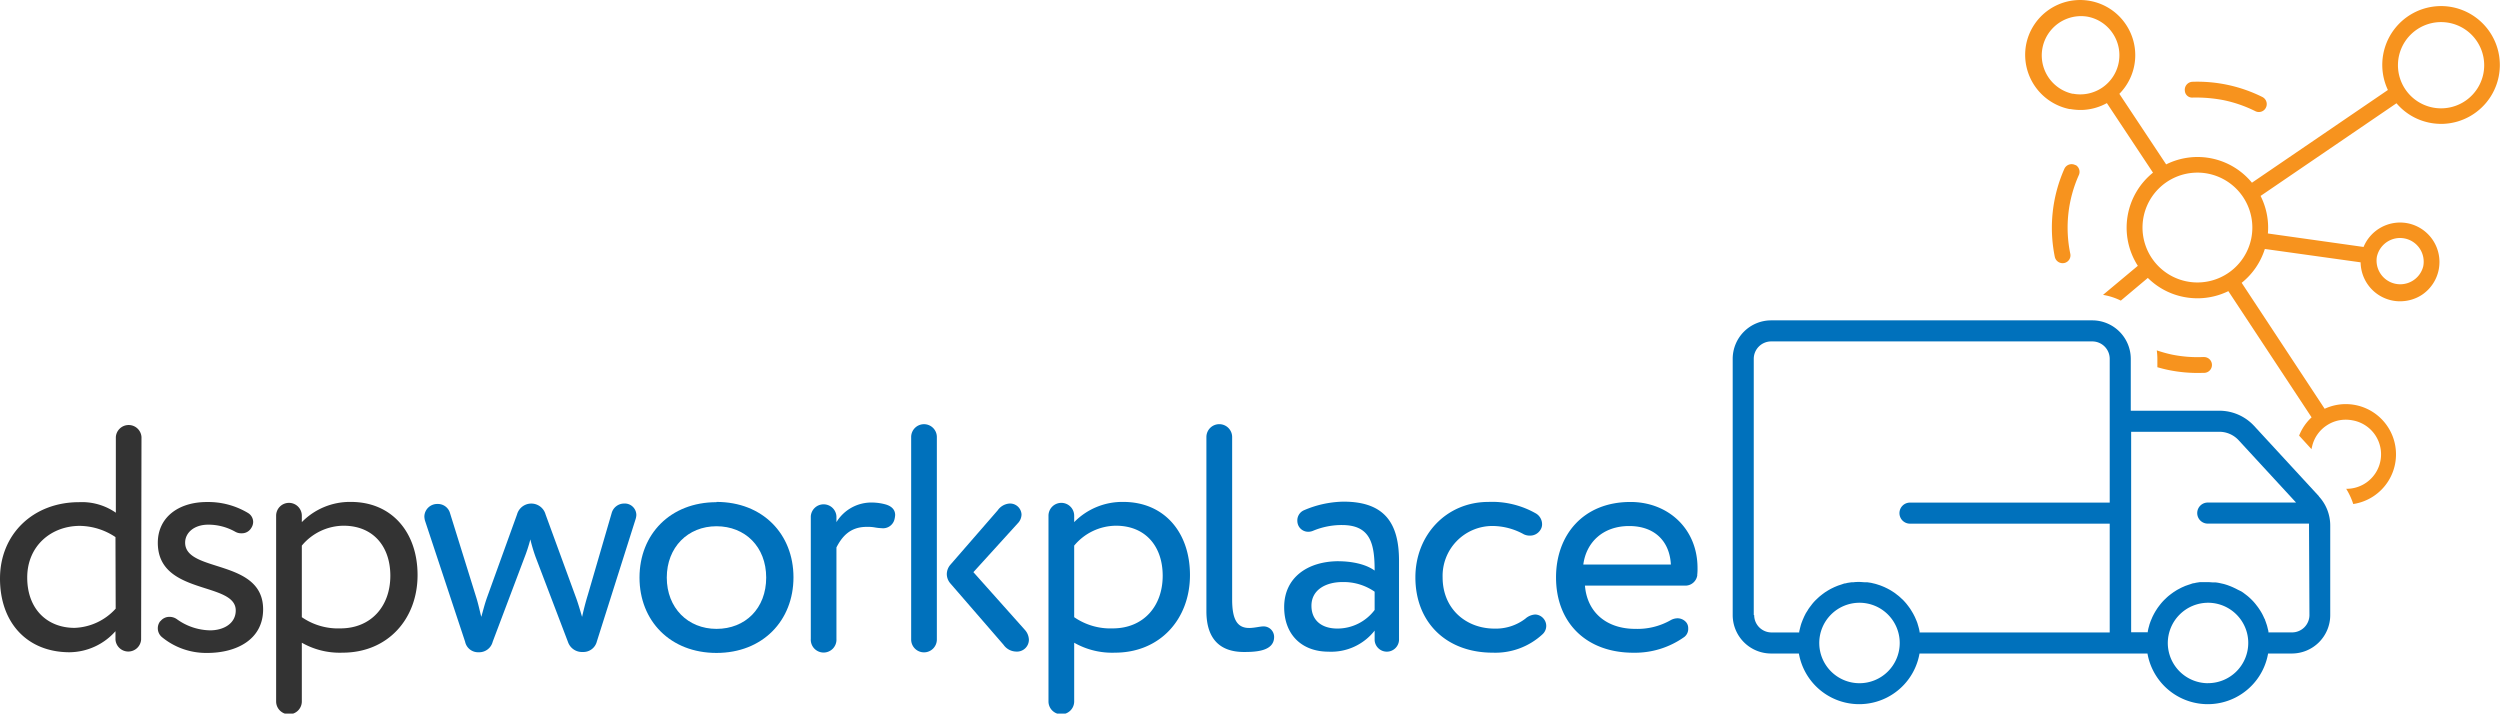
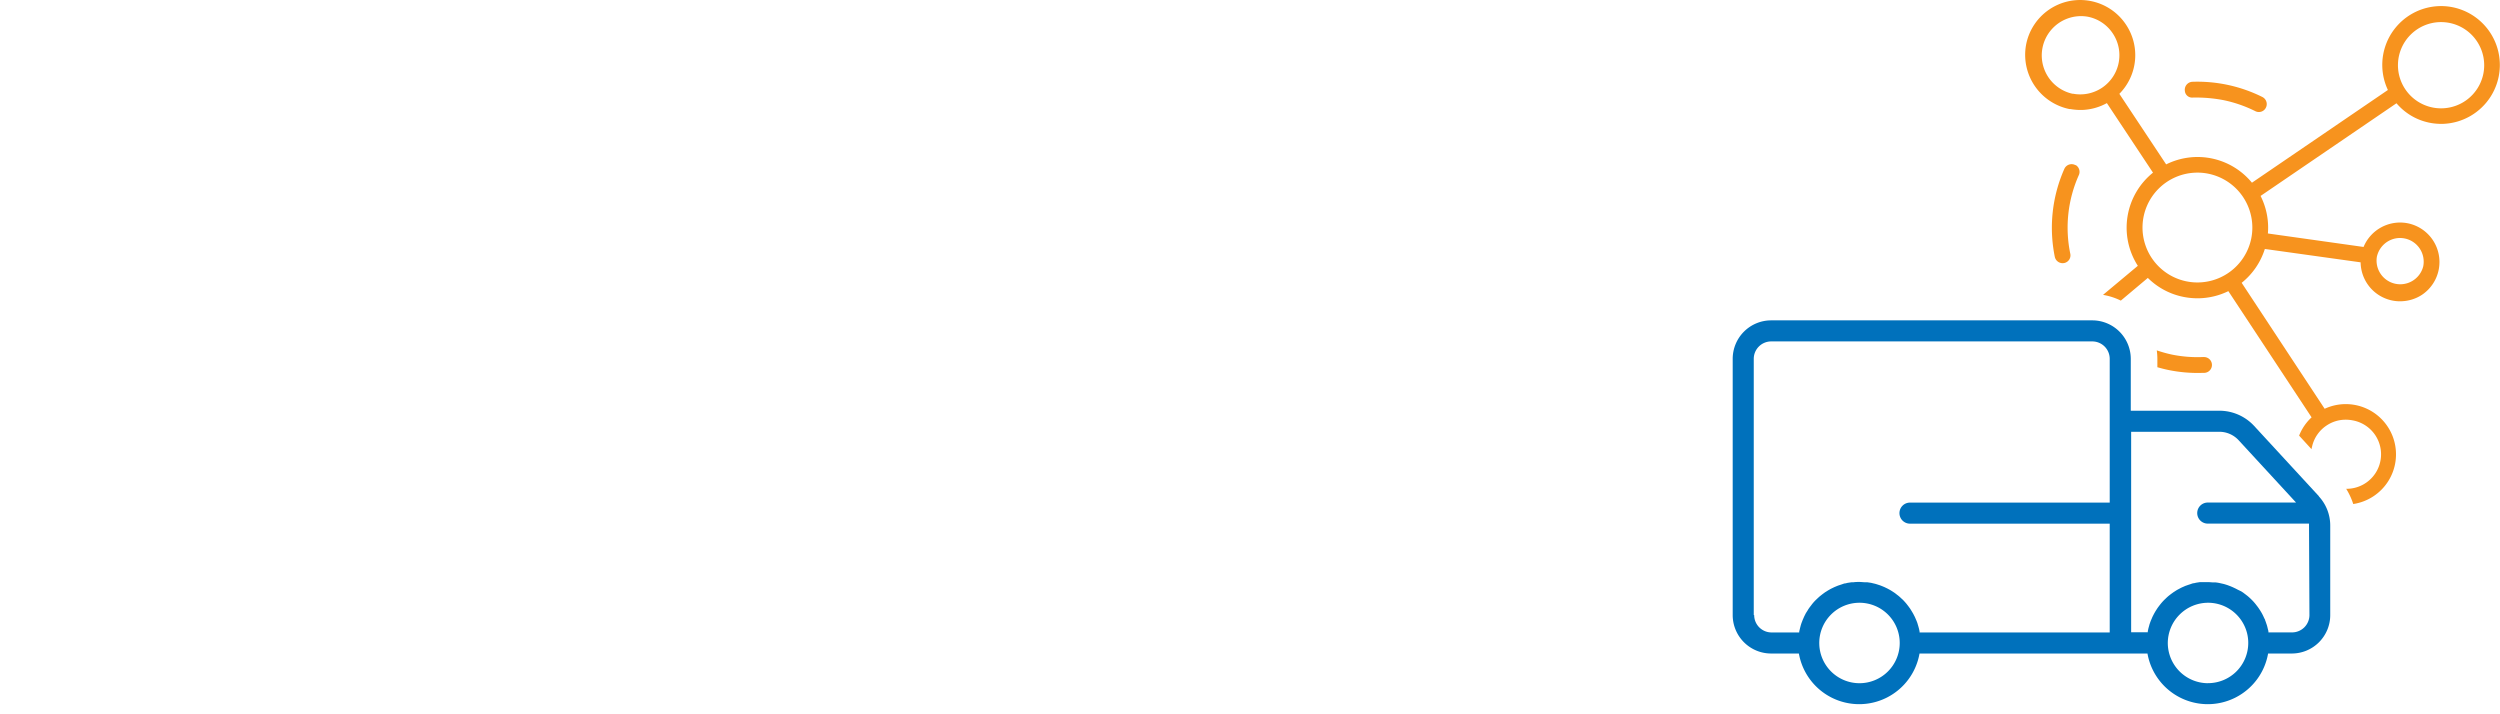
<svg xmlns="http://www.w3.org/2000/svg" viewBox="0 0 474.78 135.52">
  <defs>
    <style>.cls-1{fill:none;}.cls-2{clip-path:url(#clip-path);}.cls-3{fill:#0071bc;}.cls-4{fill:#f7931e;}.cls-5{clip-path:url(#clip-path-3);}.cls-6{clip-path:url(#clip-path-4);}.cls-7{fill:#333;}</style>
    <clipPath id="clip-path" transform="translate(0 0)">
      <rect class="cls-1" x="324.06" width="150.73" height="138.75" />
    </clipPath>
    <clipPath id="clip-path-3" transform="translate(0 0)">
-       <rect class="cls-1" y="80.7" width="322.4" height="54.82" />
-     </clipPath>
+       </clipPath>
    <clipPath id="clip-path-4" transform="translate(0 0)">
      <rect class="cls-1" y="80.7" width="322.4" height="54.82" />
    </clipPath>
  </defs>
  <title>main</title>
  <g id="Layer_2" data-name="Layer 2">
    <g id="Layer_6" data-name="Layer 6">
      <g id="truck">
        <g class="cls-2">
          <g class="cls-2">
            <path class="cls-3" d="M440.38,94.23,428.07,80.87A9,9,0,0,0,421.5,78H404.66V68.15a7.32,7.32,0,0,0-7.3-7.31h-61a7.31,7.31,0,0,0-7.3,7.31v48.66a7.3,7.3,0,0,0,7.3,7.3h5.27a11.63,11.63,0,0,0,22.91,0h43.29a11.63,11.63,0,0,0,22.91,0h4.5a7.3,7.3,0,0,0,7.3-7.3v-17a8.16,8.16,0,0,0-2.16-5.54M333.06,116.81V68.15a3.31,3.31,0,0,1,3.3-3.31h61a3.31,3.31,0,0,1,3.3,3.31v27.3H362.73a2,2,0,0,0,0,4h37.93v20.66H364.55c0-.06,0-.12,0-.18l-.09-.44c-.05-.21-.11-.42-.17-.63s-.09-.29-.13-.44-.14-.4-.22-.59l-.18-.42a6.19,6.19,0,0,0-.28-.58c-.06-.13-.13-.26-.2-.38s-.23-.39-.35-.58-.13-.22-.21-.33-.31-.43-.47-.63l-.17-.22c-.22-.27-.46-.53-.71-.79l-.17-.15c-.2-.19-.4-.38-.62-.56a3.4,3.4,0,0,0-.3-.23c-.18-.15-.36-.29-.55-.42l-.35-.23c-.18-.11-.36-.23-.55-.33l-.39-.21-.58-.28-.41-.17c-.2-.08-.4-.16-.6-.22l-.43-.14c-.21-.07-.43-.12-.65-.17l-.41-.1-.74-.11-.36,0c-.38,0-.75-.06-1.13-.06s-.76,0-1.13.06l-.37,0-.74.11-.41.1c-.22,0-.44.1-.65.17l-.42.14a6.32,6.32,0,0,0-.61.22l-.41.17-.58.28c-.13.07-.26.13-.38.21a6.42,6.42,0,0,0-.56.34c-.12.07-.24.14-.35.22s-.38.28-.56.42l-.29.23c-.22.18-.43.38-.64.58l-.14.13a8.86,8.86,0,0,0-.72.79c-.06.07-.1.13-.15.2s-.34.43-.49.65-.14.21-.2.32-.25.39-.37.59-.12.25-.19.37-.19.39-.28.6-.12.26-.17.4-.16.4-.23.61-.09.28-.13.43-.11.42-.16.63-.07.29-.1.44,0,.12,0,.18h-5.26a3.3,3.3,0,0,1-3.3-3.3m20,12.94a7.64,7.64,0,1,1,7.64-7.64,7.64,7.64,0,0,1-7.64,7.64m66.19,0a7.65,7.65,0,0,1-7.64-7.64,7.67,7.67,0,0,1,7.64-7.64,7.64,7.64,0,0,1,6.72,4,7.55,7.55,0,0,1,.92,3.63,7.64,7.64,0,0,1-7.64,7.64m19.26-12.94a3.3,3.3,0,0,1-3.3,3.3h-4.49c0-.06,0-.12,0-.18s-.06-.29-.1-.44-.1-.43-.16-.64-.09-.28-.14-.42a6.32,6.32,0,0,0-.22-.61c0-.14-.11-.27-.17-.4s-.18-.4-.28-.6-.13-.25-.19-.36-.24-.41-.37-.61l-.2-.3c-.16-.24-.33-.46-.51-.68a1.09,1.09,0,0,0-.13-.17,9.12,9.12,0,0,0-.72-.8,1.14,1.14,0,0,1-.11-.11c-.22-.21-.44-.41-.68-.61l-.27-.21-.57-.43-.34-.22L425,112l-.38-.2-.59-.28-.4-.17-.61-.23-.41-.13c-.22-.07-.44-.12-.67-.17l-.4-.09q-.37-.08-.75-.12l-.36,0c-.37,0-.74-.06-1.13-.06h0c-.37,0-.75,0-1.12,0l-.37,0-.72.11-.43.1c-.22,0-.43.1-.64.17l-.43.14-.6.21-.42.19a5.77,5.77,0,0,0-.56.27l-.4.21a6,6,0,0,0-.54.33c-.12.08-.25.15-.37.24s-.36.26-.53.39l-.32.25c-.2.17-.4.35-.59.54s-.13.11-.19.18a10.41,10.41,0,0,0-.71.78l-.19.24c-.15.2-.31.4-.45.61s-.15.23-.22.34a6.59,6.59,0,0,0-.34.57c-.08.12-.14.26-.21.39s-.19.37-.27.57-.12.28-.18.42-.15.39-.22.59-.09.29-.13.44-.12.42-.17.63l-.09.44c0,.06,0,.12,0,.18h-3.16V82H421.5a5,5,0,0,1,3.63,1.59l10.92,11.85H419.28a2,2,0,0,0,0,4h19.23c0,.11,0,.23,0,.34Z" transform="translate(0 0)" />
            <path class="cls-4" d="M394.18,31.38h0a1.51,1.51,0,0,0-2.14.7,27.65,27.65,0,0,0-1.81,16.69,1.52,1.52,0,0,0,1.95,1.14,1.48,1.48,0,0,0,1-1.69,24.44,24.44,0,0,1,1.63-15,1.5,1.5,0,0,0-.62-1.88m20.75-14a1.37,1.37,0,0,0,1.46,1.19,27.82,27.82,0,0,1,5.83.48,24.89,24.89,0,0,1,6.12,2.12,1.48,1.48,0,0,0,1.89-.54,1.51,1.51,0,0,0-.59-2.17,27.69,27.69,0,0,0-13.27-2.89,1.52,1.52,0,0,0-1.45,1.73Zm3.53,50.46a24.32,24.32,0,0,1-6-.46,25.38,25.38,0,0,1-2.87-.8,12.83,12.83,0,0,1,.11,1.54v1.66c.71.2,1.43.39,2.17.54a27.62,27.62,0,0,0,6.5.53h.26a1.5,1.5,0,0,0-.13-3M465.82,1.38a11.17,11.17,0,0,0-12.33,15.71L427.67,34.7a13.36,13.36,0,0,0-16.29-3.48l-8.89-13.4a10.44,10.44,0,0,0,1.17-13.28,10.45,10.45,0,0,0-18.89,4A10.52,10.52,0,0,0,393,20.71l.19,0a11.05,11.05,0,0,0,2.28.17,10.49,10.49,0,0,0,4.65-1.3l8.76,13.21A13.4,13.4,0,0,0,406,50.48L399.39,56a12.06,12.06,0,0,1,3.38,1.09l5.13-4.31a13.29,13.29,0,0,0,6.75,3.6,13.63,13.63,0,0,0,3.16.26,13.36,13.36,0,0,0,5.38-1.35L439,79.26a9.39,9.39,0,0,0-2.37,3.47L439,85.32c0-.12,0-.25.06-.37h0a6.51,6.51,0,0,1,2.8-4.15,6.45,6.45,0,0,1,3.37-1.09,6.8,6.8,0,0,1,1.55.12,6.55,6.55,0,0,1-1.21,13,13.07,13.07,0,0,1,1.34,2.89,9.54,9.54,0,1,0-5.43-18.09L425.72,53.71a13.35,13.35,0,0,0,4.4-6.43l18.19,2.54a7.5,7.5,0,0,0,6,7.25,7.06,7.06,0,0,0,1.77.14A7.51,7.51,0,0,0,459.94,56a7.5,7.5,0,0,0-2.65-13.59,7.51,7.51,0,0,0-8.42,4.49L430.7,44.34a13.33,13.33,0,0,0-1.39-7.13l25.81-17.6a11.08,11.08,0,0,0,6.25,3.69,11.35,11.35,0,0,0,2.65.22,11.19,11.19,0,0,0,1.8-22.14M393.7,17.8l-.13,0a7.46,7.46,0,0,1,2.84-14.64,7.37,7.37,0,0,1,4.78,3.11A7.44,7.44,0,0,1,393.7,17.8m57.69,31a4.52,4.52,0,0,1,4.24-3.6,4.75,4.75,0,0,1,1.06.09,4.5,4.5,0,0,1,3.51,5.3,4.5,4.5,0,0,1-8.81-1.79m-23.85-3.51a10.43,10.43,0,1,1-10.6-12.5,10.18,10.18,0,0,1,2.45.2h0a10.44,10.44,0,0,1,8.15,12.3M471.62,14a8.19,8.19,0,1,1-8.32-9.8,8.4,8.4,0,0,1,1.92.16,8.2,8.2,0,0,1,6.4,9.64" transform="translate(0 0)" />
          </g>
        </g>
      </g>
      <g id="Artwork_2" data-name="Artwork 2">
        <g class="cls-5">
          <g class="cls-6">
-             <path class="cls-7" d="M26.8,121.45a2.44,2.44,0,0,1-4.87,0v-1.58a11.79,11.79,0,0,1-8.71,4c-8,0-13.22-5.54-13.22-14s6.33-14.5,15-14.5a11.3,11.3,0,0,1,7,2V83a2.44,2.44,0,0,1,4.87,0ZM21.93,102a12.43,12.43,0,0,0-6.76-2.13c-5.42,0-10,3.78-10,9.81s3.83,9.56,9,9.56a11.06,11.06,0,0,0,7.8-3.65Z" transform="translate(0 0)" />
            <path class="cls-7" d="M30.45,118a2.13,2.13,0,0,1,1.71-.85,2.37,2.37,0,0,1,1.4.42,11.08,11.08,0,0,0,6.34,2.14c2.55,0,4.87-1.28,4.87-3.78,0-5.54-14.8-2.8-14.8-12.85,0-4.81,3.9-7.74,9.32-7.74a14.7,14.7,0,0,1,7.79,2.07,2,2,0,0,1,1,1.71,2.14,2.14,0,0,1-.37,1.16,2.06,2.06,0,0,1-1.82,1,2.28,2.28,0,0,1-1.22-.3,10.4,10.4,0,0,0-5.12-1.34c-2.74,0-4.39,1.58-4.39,3.41,0,5.78,14.81,3,14.81,12.67,0,5.78-5.12,8.28-10.6,8.28A13.22,13.22,0,0,1,30.76,121a2.18,2.18,0,0,1-.79-1.71,2.15,2.15,0,0,1,.48-1.34" transform="translate(0 0)" />
            <path class="cls-7" d="M57.32,133.21a2.44,2.44,0,0,1-4.88,0V97.94a2.44,2.44,0,0,1,4.88,0v1.22a12.78,12.78,0,0,1,9.31-3.84c7.8,0,12.67,5.79,12.67,13.89,0,8.35-5.66,14.74-14.25,14.74a14.53,14.53,0,0,1-7.73-1.89Zm0-16a12.1,12.1,0,0,0,7.31,2.13c5.84,0,9.5-4.2,9.5-10,0-5.54-3.23-9.5-8.9-9.5a10.41,10.41,0,0,0-7.91,3.78Z" transform="translate(0 0)" />
            <path class="cls-3" d="M110.55,117.13c.31-1.4.67-2.8,1.1-4.2l4.51-15.48a2.46,2.46,0,0,1,2.31-1.82,2.2,2.2,0,0,1,2.38,2.19,3.11,3.11,0,0,1-.13.73l-7.37,23.27a2.64,2.64,0,0,1-2.68,2,2.81,2.81,0,0,1-2.8-1.89l-6.15-16.14a31,31,0,0,1-1-3.35,30.39,30.39,0,0,1-1.15,3.53l-6,15.9a2.65,2.65,0,0,1-2.68,2,2.51,2.51,0,0,1-2.56-2l-7.62-23a3.51,3.51,0,0,1-.12-.79,2.44,2.44,0,0,1,2.5-2.37,2.39,2.39,0,0,1,2.38,1.76l4.93,15.84c.43,1.34.67,2.56,1,3.84.36-1.22.6-2.32,1.15-3.84L98.19,97.7a2.81,2.81,0,0,1,5.42,0l5.66,15.47c.49,1.28.86,2.62,1.28,4" transform="translate(0 0)" />
            <path class="cls-3" d="M136.07,95.32c8.77,0,14.62,6.09,14.62,14.32S144.84,124,136.07,124s-14.62-6.09-14.62-14.31,5.85-14.32,14.62-14.32m0,24.06c5.48,0,9.44-3.89,9.44-9.74s-4-9.75-9.44-9.75-9.44,4-9.44,9.75,4,9.74,9.44,9.74" transform="translate(0 0)" />
            <path class="cls-3" d="M158.85,121.33a2.44,2.44,0,1,1-4.87,0V98.06a2.44,2.44,0,0,1,4.87,0v1.1a7.76,7.76,0,0,1,6.89-3.72,9.9,9.9,0,0,1,2.49.37c1,.3,1.77.91,1.77,2a4.22,4.22,0,0,1-.12.79,2.23,2.23,0,0,1-2.44,1.71,9.59,9.59,0,0,1-1.22-.13,7.55,7.55,0,0,0-1.64-.12c-3.17,0-4.69,1.89-5.73,3.9Z" transform="translate(0 0)" />
            <path class="cls-3" d="M177.92,121.45a2.44,2.44,0,0,1-4.88,0V83a2.44,2.44,0,0,1,4.88,0Zm2.56-10.66a2.72,2.72,0,0,1-.67-1.76,2.77,2.77,0,0,1,.67-1.77l9-10.35a3,3,0,0,1,2.19-1.28A2.18,2.18,0,0,1,194,97.7a2.47,2.47,0,0,1-.73,1.7l-8.41,9.26,9.81,11a2.92,2.92,0,0,1,.73,1.83,2.26,2.26,0,0,1-2.44,2.25,3,3,0,0,1-2.37-1.28Z" transform="translate(0 0)" />
            <path class="cls-3" d="M204,133.21a2.44,2.44,0,0,1-4.88,0V97.94a2.44,2.44,0,0,1,4.88,0v1.22a12.8,12.8,0,0,1,9.32-3.84c7.79,0,12.67,5.79,12.67,13.89,0,8.35-5.67,14.74-14.26,14.74a14.55,14.55,0,0,1-7.73-1.89Zm0-16a12.1,12.1,0,0,0,7.31,2.13c5.84,0,9.5-4.2,9.5-10,0-5.54-3.23-9.5-8.89-9.5a10.42,10.42,0,0,0-7.92,3.78Z" transform="translate(0 0)" />
            <path class="cls-3" d="M234,113.84c0,3.72.91,5.42,3.23,5.42,1,0,2.07-.3,2.74-.3a2,2,0,0,1,2,2c0,2.74-3.54,2.86-5.73,2.86-4.51,0-7.13-2.44-7.13-7.74V83A2.44,2.44,0,0,1,234,83Z" transform="translate(0 0)" />
            <path class="cls-3" d="M254.24,106.59c2.13,0,5,.43,6.82,1.77,0-5.12-.79-8.65-6.21-8.65a14.18,14.18,0,0,0-5.48,1.09,2.33,2.33,0,0,1-.92.19,2.06,2.06,0,0,1-1.89-1.22,2.2,2.2,0,0,1-.18-.85,2.1,2.1,0,0,1,1.22-2,19.68,19.68,0,0,1,7.55-1.65c7.8,0,10.54,4.08,10.54,11.21v15.11a2.32,2.32,0,0,1-4.63,0v-1.83a10.47,10.47,0,0,1-8.77,4c-5,0-8.41-3.17-8.41-8.47,0-5.6,4.45-8.71,10.36-8.71m6.82,5.79a10.31,10.31,0,0,0-6.15-1.83c-2.92,0-5.85,1.34-5.85,4.51,0,2.62,1.77,4.32,4.94,4.32a8.85,8.85,0,0,0,7.06-3.53Z" transform="translate(0 0)" />
            <path class="cls-3" d="M283.35,99.89a9.47,9.47,0,0,0-9.38,9.75c0,6,4.45,9.74,9.87,9.74a9.23,9.23,0,0,0,5.85-1.89,3.08,3.08,0,0,1,1.89-.79,2.19,2.19,0,0,1,2.07,2.13,2.16,2.16,0,0,1-.67,1.59,13.19,13.19,0,0,1-9.5,3.53c-8.71,0-14.68-5.66-14.68-14.31,0-8,5.84-14.32,13.88-14.32a16.78,16.78,0,0,1,8.9,2.13,2.38,2.38,0,0,1,1.28,2.07,1.9,1.9,0,0,1-.31,1.1,2.3,2.3,0,0,1-2,1.1,2.59,2.59,0,0,1-1.16-.25,12.39,12.39,0,0,0-6-1.58" transform="translate(0 0)" />
-             <path class="cls-3" d="M322.34,109.21a2.28,2.28,0,0,1-2.07,2H301c.42,5.18,4.2,8.22,9.56,8.22a12.77,12.77,0,0,0,6.7-1.64,2.71,2.71,0,0,1,1.34-.37,2.17,2.17,0,0,1,1.65.79,1.73,1.73,0,0,1,.36,1.1,1.93,1.93,0,0,1-.73,1.65,16.15,16.15,0,0,1-9.69,3c-8.89,0-14.68-5.66-14.68-14.31,0-8,5.12-14.32,14.14-14.32,7.06,0,12.73,5,12.73,12.55a9.58,9.58,0,0,1-.06,1.34m-12.92-9.32c-5,0-8.16,3.11-8.71,7.31h16.63c-.24-4.51-3.17-7.31-7.92-7.31" transform="translate(0 0)" />
+             <path class="cls-3" d="M322.34,109.21H301c.42,5.18,4.2,8.22,9.56,8.22a12.77,12.77,0,0,0,6.7-1.64,2.71,2.71,0,0,1,1.34-.37,2.17,2.17,0,0,1,1.65.79,1.73,1.73,0,0,1,.36,1.1,1.93,1.93,0,0,1-.73,1.65,16.15,16.15,0,0,1-9.69,3c-8.89,0-14.68-5.66-14.68-14.31,0-8,5.12-14.32,14.14-14.32,7.06,0,12.73,5,12.73,12.55a9.58,9.58,0,0,1-.06,1.34m-12.92-9.32c-5,0-8.16,3.11-8.71,7.31h16.63c-.24-4.51-3.17-7.31-7.92-7.31" transform="translate(0 0)" />
          </g>
        </g>
      </g>
    </g>
  </g>
</svg>